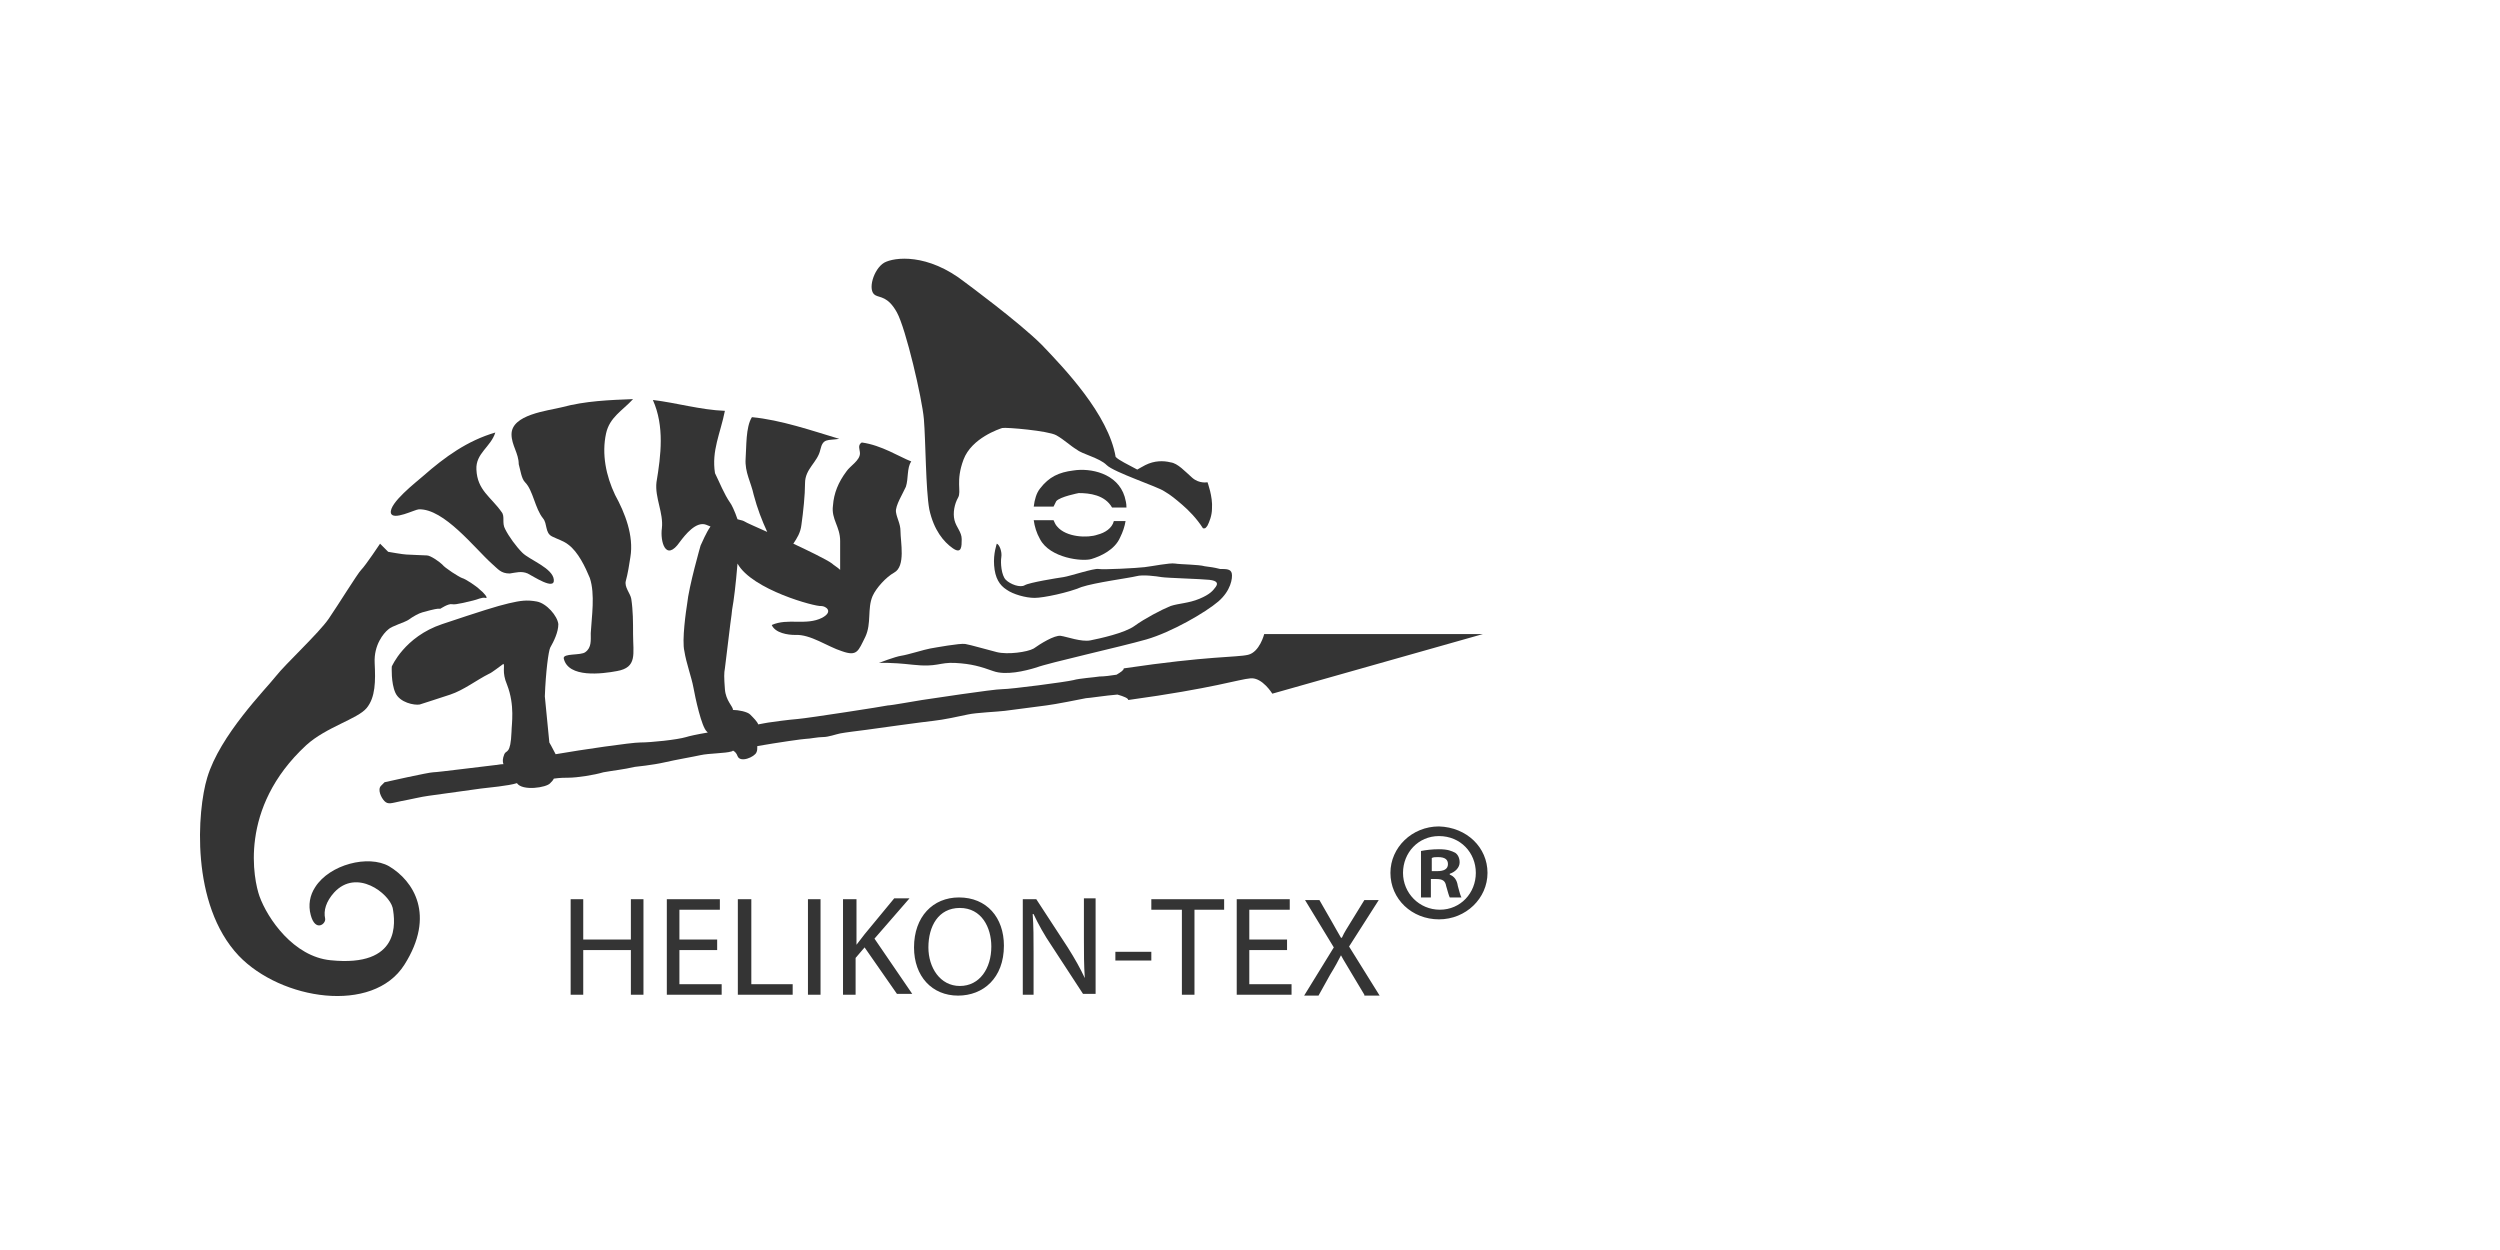
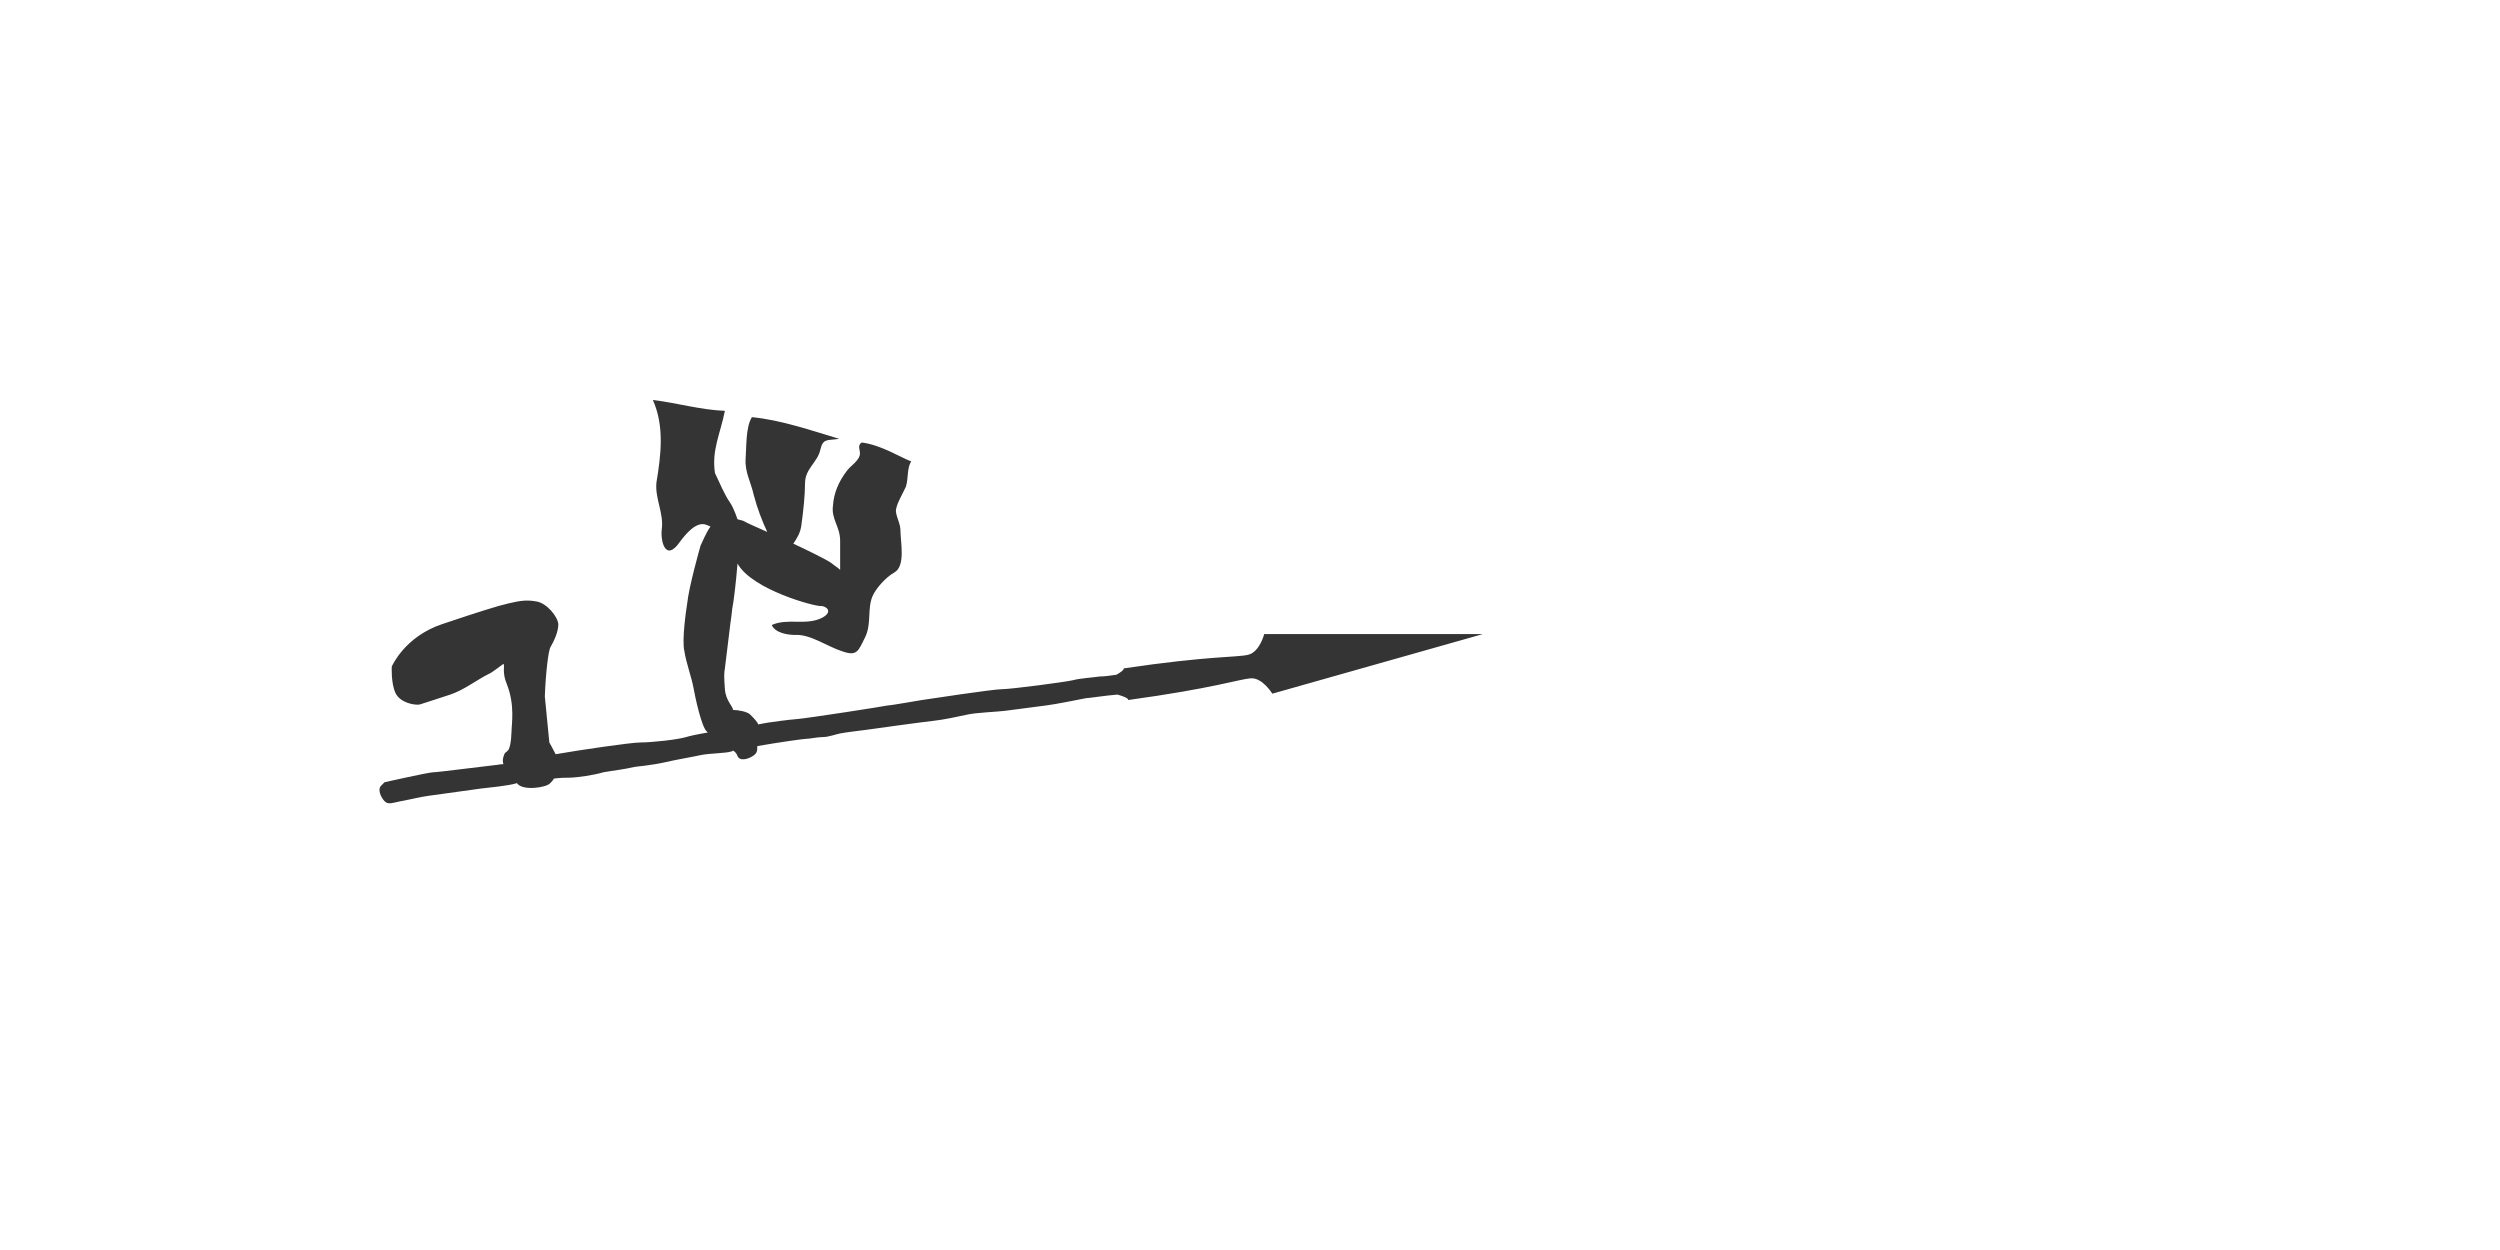
<svg xmlns="http://www.w3.org/2000/svg" width="200px" height="100px" viewBox="0 0 200 100" version="1.1">
  <title>Artboard</title>
  <g id="Artboard" stroke="none" stroke-width="1" fill="none" fill-rule="evenodd">
    <g id="Group" transform="translate(16, 20)" fill="#343434" fill-rule="nonzero">
      <g>
        <path d="M85.137,30.723 C85.137,30.723 84.777,32.169 83.841,32.386 C82.904,32.602 80.743,32.458 73.901,33.47 C73.901,33.614 73.685,33.759 73.324,33.976 C72.892,34.048 72.316,34.12 71.956,34.12 C71.524,34.193 70.371,34.265 69.867,34.41 C69.291,34.554 64.897,35.133 64.177,35.133 C63.457,35.133 58.271,35.928 57.766,36 C57.262,36.072 55.317,36.434 55.029,36.434 C54.741,36.506 48.691,37.446 47.827,37.518 C46.962,37.59 45.954,37.735 45.45,37.807 C45.378,37.807 45.09,37.88 44.657,37.952 C44.585,37.735 44.297,37.446 44.009,37.157 C43.793,36.94 43.073,36.795 42.641,36.795 C42.641,36.506 42.064,36.072 41.992,35.133 C41.92,34.193 41.92,33.831 41.992,33.47 L42.424,29.928 C42.497,29.349 42.569,28.916 42.569,28.771 C42.713,27.976 42.857,26.819 43.001,25.084 C44.153,27.181 49.267,28.554 49.699,28.482 C50.059,28.482 50.708,28.916 49.771,29.422 C48.475,30.072 47.034,29.422 45.738,30 C46.026,30.651 47.034,30.795 47.61,30.795 C48.835,30.723 50.203,31.735 51.356,32.096 C52.58,32.53 52.652,32.096 53.229,30.94 C53.733,29.855 53.373,28.699 53.805,27.687 C54.093,27.036 54.885,26.169 55.534,25.807 C56.47,25.301 56.038,23.349 56.038,22.482 C56.038,21.904 55.75,21.47 55.678,20.964 C55.606,20.458 56.254,19.446 56.47,18.94 C56.686,18.289 56.542,17.422 56.902,16.916 C55.966,16.554 54.525,15.614 52.941,15.398 C52.58,15.614 52.797,15.976 52.797,16.265 C52.797,16.843 52.004,17.277 51.716,17.711 C51.068,18.578 50.708,19.446 50.636,20.458 C50.492,21.542 51.212,22.12 51.212,23.277 L51.212,25.59 C50.996,25.373 50.708,25.229 50.564,25.084 C50.203,24.795 48.403,23.928 47.466,23.494 C47.755,23.06 48.043,22.627 48.115,21.976 C48.259,20.964 48.403,19.59 48.403,18.651 C48.403,17.494 49.411,16.988 49.627,15.976 C49.843,15.036 50.203,15.253 51.14,15.108 C48.979,14.458 46.458,13.59 44.153,13.373 C43.649,14.169 43.721,15.759 43.649,16.699 C43.577,17.783 44.081,18.578 44.297,19.59 C44.585,20.675 44.945,21.614 45.378,22.554 C44.585,22.193 43.721,21.831 43.505,21.687 C43.361,21.614 43.217,21.614 43.001,21.542 C42.785,20.892 42.497,20.313 42.424,20.241 C41.92,19.518 41.56,18.578 41.2,17.855 C40.912,16.048 41.632,14.675 41.992,12.867 C40.048,12.795 38.103,12.217 36.23,12 C37.166,14.096 36.878,16.41 36.518,18.578 C36.374,19.807 37.094,21.036 36.95,22.265 C36.806,23.277 37.238,25.012 38.391,23.349 C38.823,22.771 39.687,21.687 40.48,21.976 C40.624,22.048 40.696,22.048 40.84,22.12 C40.48,22.627 40.192,23.349 40.048,23.639 C40.048,23.639 39.111,26.892 38.967,28.337 C38.895,28.771 38.535,31.229 38.751,32.096 C38.895,33.036 39.327,34.193 39.471,34.988 C39.615,35.783 40.12,38.169 40.552,38.53 L40.624,38.602 C39.759,38.747 39.111,38.892 38.895,38.964 C38.175,39.181 36.086,39.398 35.222,39.398 C34.501,39.398 30.54,39.976 28.451,40.337 C28.235,39.904 27.947,39.398 27.947,39.398 L27.587,35.711 C27.659,33.759 27.875,32.096 28.019,31.807 C28.307,31.301 28.667,30.578 28.667,29.928 C28.595,29.277 27.731,28.265 26.938,28.12 C26.146,27.976 25.642,28.048 24.706,28.265 C23.769,28.482 22.401,28.916 19.376,29.928 C16.35,30.94 15.342,33.325 15.342,33.325 C15.342,33.325 15.27,34.627 15.63,35.422 C15.99,36.217 17.143,36.434 17.575,36.361 C18.007,36.217 18.943,35.928 20.024,35.566 C21.104,35.205 22.113,34.41 23.121,33.904 C23.337,33.831 24.057,33.253 24.273,33.108 C24.417,33.253 24.129,33.759 24.562,34.771 C25.21,36.434 24.922,37.952 24.922,38.53 C24.85,40.41 24.49,39.976 24.345,40.337 C24.201,40.699 24.201,40.916 24.273,41.133 C23.985,41.133 23.769,41.205 23.625,41.205 C22.905,41.277 19.015,41.783 18.655,41.783 C18.295,41.783 14.766,42.578 14.766,42.578 L14.478,42.867 C14.19,43.157 14.478,43.807 14.766,44.096 C15.054,44.386 15.342,44.241 16.062,44.096 C16.855,43.952 17.719,43.735 18.295,43.663 C18.871,43.59 21.897,43.157 22.473,43.084 C23.049,43.012 24.706,42.867 25.354,42.651 C25.786,43.301 27.731,43.012 28.019,42.651 C28.163,42.506 28.235,42.434 28.307,42.289 C28.811,42.217 29.243,42.217 29.459,42.217 C30.18,42.217 31.548,42 32.269,41.783 C33.061,41.639 33.853,41.566 34.79,41.349 C34.79,41.349 36.23,41.205 37.166,40.988 C38.103,40.771 39.399,40.554 40.048,40.41 C40.696,40.265 42.064,40.265 42.497,40.12 C42.497,40.12 42.569,40.12 42.641,40.048 C42.785,40.12 42.929,40.265 43.001,40.482 C43.217,41.06 44.369,40.554 44.513,40.193 C44.585,40.048 44.585,39.904 44.585,39.687 C46.242,39.398 48.259,39.108 48.475,39.108 C48.763,39.108 49.411,38.964 49.843,38.964 C50.276,38.964 50.852,38.747 51.212,38.675 C51.572,38.602 52.724,38.458 53.301,38.386 C53.805,38.313 57.983,37.735 58.703,37.663 C59.423,37.59 60.792,37.301 61.44,37.157 C62.088,37.012 63.817,36.94 64.393,36.867 C64.969,36.795 67.13,36.506 67.706,36.434 C68.355,36.361 70.515,35.928 70.876,35.855 C71.092,35.855 72.46,35.639 73.397,35.566 C73.901,35.711 74.261,35.855 74.261,36 C81.103,35.06 83.12,34.337 84.057,34.265 C84.993,34.193 85.785,35.494 85.785,35.494 L102.64,30.723 L85.137,30.723 L85.137,30.723 Z" id="Path" />
-         <path d="M80.383,25.301 C79.879,25.157 78.438,25.157 78.006,25.084 C77.574,25.012 76.206,25.301 75.557,25.373 C74.981,25.446 72.244,25.59 71.884,25.518 C71.524,25.446 69.579,26.096 69.075,26.169 C68.571,26.241 66.338,26.602 65.978,26.819 C65.617,27.036 64.825,26.747 64.465,26.386 C64.105,26.024 64.033,25.012 64.105,24.578 C64.177,24.145 63.961,23.566 63.745,23.494 C63.745,23.494 63.457,24.289 63.529,25.229 C63.601,26.241 63.961,26.819 64.537,27.181 C65.041,27.542 66.05,27.831 66.77,27.831 C67.49,27.831 69.507,27.398 70.515,26.964 C71.596,26.602 74.333,26.241 74.909,26.096 C75.413,25.952 76.494,26.096 76.926,26.169 C77.358,26.241 80.095,26.313 80.743,26.386 C81.392,26.458 81.464,26.675 81.248,26.964 C81.031,27.253 80.815,27.542 79.951,27.904 C79.087,28.265 78.294,28.265 77.646,28.482 C76.926,28.771 75.557,29.494 74.765,30.072 C73.973,30.651 71.956,31.084 71.236,31.229 C70.515,31.373 69.363,30.94 68.859,30.867 C68.355,30.795 67.202,31.518 66.698,31.88 C66.194,32.169 64.609,32.386 63.745,32.169 C62.88,31.952 61.656,31.59 61.224,31.518 C60.792,31.446 58.847,31.807 58.415,31.88 C57.983,31.952 56.614,32.386 56.11,32.458 C55.606,32.53 54.309,33.036 54.309,33.036 C54.309,33.036 55.101,32.964 57.046,33.181 C58.991,33.398 59.135,32.964 60.431,33.036 C61.728,33.108 62.448,33.325 63.457,33.687 C64.465,34.048 65.978,33.687 66.914,33.398 C67.85,33.036 73.685,31.735 75.701,31.157 C77.718,30.578 80.455,28.988 81.464,28.12 C82.472,27.253 82.616,26.241 82.544,25.88 C82.472,25.518 82.112,25.518 81.608,25.518 C81.031,25.373 80.887,25.373 80.383,25.301 L80.383,25.301 Z M26.002,18.578 C26.65,19.229 26.794,20.675 27.443,21.47 C27.803,21.904 27.587,22.627 28.163,22.916 C28.595,23.133 29.099,23.277 29.459,23.566 C30.252,24.145 30.828,25.373 31.188,26.241 C31.62,27.542 31.332,29.349 31.26,30.651 C31.26,31.229 31.332,31.807 30.828,32.169 C30.468,32.458 29.027,32.241 29.099,32.675 C29.459,34.265 32.197,33.904 33.349,33.687 C35.006,33.398 34.645,32.313 34.645,30.723 C34.645,29.783 34.645,28.843 34.501,27.904 C34.429,27.47 33.925,26.964 34.069,26.458 C34.213,25.952 34.357,25.084 34.429,24.578 C34.717,22.843 33.997,21.036 33.205,19.59 C32.485,18.072 32.124,16.337 32.485,14.675 C32.773,13.373 33.781,12.867 34.645,11.928 C32.773,12 30.828,12.072 28.955,12.578 C27.803,12.867 24.922,13.157 24.922,14.747 C24.922,15.614 25.498,16.265 25.498,17.133 C25.642,17.639 25.714,18.289 26.002,18.578 L26.002,18.578 Z" id="Shape" />
-         <path d="M17.503,20.747 C19.52,20.675 21.969,23.855 23.337,25.084 C23.841,25.518 24.057,25.88 24.778,25.88 C25.282,25.807 25.714,25.663 26.218,25.88 C26.65,26.096 28.379,27.253 28.307,26.386 C28.235,25.446 26.362,24.795 25.786,24.217 C25.282,23.711 24.706,22.916 24.417,22.337 C24.129,21.831 24.417,21.325 24.129,20.964 C23.265,19.735 22.185,19.229 22.113,17.566 C22.041,16.265 23.265,15.759 23.625,14.602 C21.392,15.253 19.592,16.554 17.863,18.072 C17.287,18.578 15.126,20.241 15.27,21.036 C15.414,21.687 17.215,20.747 17.503,20.747 L17.503,20.747 Z M15.126,49.301 C13.469,48.361 10.372,49.157 9.22,50.964 C8.787,51.614 8.643,52.41 8.859,53.205 C9.22,54.578 10.084,53.928 10.012,53.494 C9.868,52.843 10.084,52.12 10.732,51.398 C12.533,49.446 15.126,51.47 15.414,52.627 C15.63,53.783 16.062,57.398 10.444,56.819 C7.491,56.53 5.402,53.494 4.754,51.687 C4.322,50.458 3.025,44.675 8.499,39.614 C10.084,38.169 12.605,37.518 13.325,36.651 C14.045,35.783 14.045,34.482 13.973,33.036 C13.901,31.59 14.694,30.651 15.054,30.361 C15.342,30.072 16.422,29.783 16.71,29.566 C16.999,29.349 17.503,29.06 17.791,28.988 C18.007,28.916 18.871,28.699 19.015,28.699 L19.231,28.699 C19.231,28.699 19.88,28.265 20.168,28.337 C20.456,28.41 21.464,28.12 21.824,28.048 C22.185,27.976 22.545,27.759 22.833,27.831 C23.121,27.904 22.689,27.398 22.401,27.181 C22.113,26.892 21.248,26.313 20.96,26.241 C20.744,26.169 19.592,25.446 19.376,25.157 C19.159,24.94 18.439,24.434 18.151,24.434 C17.863,24.434 16.638,24.361 16.494,24.361 C16.278,24.361 15.054,24.145 15.054,24.145 L14.406,23.494 C14.406,23.494 13.253,25.229 12.893,25.59 C12.605,25.88 11.092,28.337 10.3,29.494 C9.508,30.651 6.843,33.108 6.05,34.12 C5.258,35.133 1.585,38.819 0.576,42.217 C-0.216,44.819 -0.792,52.337 3.097,56.458 C6.483,60 13.829,61.157 16.35,57.181 C18.871,53.205 17.071,50.458 15.126,49.301 Z M54.021,3.614 C54.381,3.831 55.029,3.687 55.75,4.988 C56.47,6.289 57.766,11.855 57.91,13.518 C58.055,15.253 58.055,19.157 58.343,20.747 C58.703,22.41 59.495,23.349 60.215,23.855 C60.936,24.361 60.936,23.711 60.936,23.133 C60.936,22.554 60.503,22.193 60.359,21.614 C60.215,21.036 60.359,20.313 60.648,19.807 C60.936,19.301 60.431,18.506 61.08,16.771 C61.728,15.036 63.961,14.313 64.177,14.241 C64.465,14.169 67.85,14.458 68.499,14.819 C69.147,15.181 69.651,15.687 70.155,15.976 C70.587,16.337 71.956,16.627 72.532,17.205 C73.108,17.783 76.638,18.94 77.142,19.301 C77.646,19.59 78.078,19.952 78.583,20.386 C79.087,20.819 79.735,21.47 80.239,22.265 L80.383,22.265 C80.455,22.265 80.599,22.048 80.599,22.048 C80.743,21.759 80.959,21.253 80.959,20.675 C81.031,19.735 80.599,18.578 80.599,18.578 C80.599,18.578 79.951,18.723 79.375,18.217 C78.799,17.711 78.222,17.06 77.646,16.988 C77.07,16.843 76.35,16.843 75.629,17.205 C75.341,17.349 75.125,17.494 74.981,17.566 C74.189,17.133 73.541,16.843 73.252,16.554 C72.676,13.157 69.147,9.47 67.346,7.59 C65.545,5.783 61.224,2.602 61.224,2.602 C58.199,0.217 55.534,0.578 54.741,1.012 C53.877,1.518 53.373,3.253 54.021,3.614 Z" id="Shape" />
-         <path d="M73.973,19.735 C73.397,17.855 71.236,17.422 69.867,17.639 C68.715,17.783 67.922,18.145 67.202,19.084 C66.914,19.446 66.77,19.952 66.698,20.53 L68.283,20.53 L68.499,20.096 C68.787,19.735 70.299,19.446 70.299,19.446 C71.164,19.446 72.388,19.59 72.964,20.602 L74.117,20.602 C74.117,20.241 74.045,20.024 73.973,19.735 L73.973,19.735 Z M71.812,22.771 C71.02,23.06 69.291,22.988 68.571,22.12 C68.427,21.976 68.355,21.759 68.283,21.614 L66.698,21.614 C66.77,22.12 66.914,22.627 67.202,23.133 C67.994,24.651 70.587,24.94 71.308,24.723 C72.028,24.506 73.18,24 73.613,22.988 C73.829,22.554 73.973,22.12 74.045,21.687 L73.108,21.687 C72.964,22.265 72.388,22.627 71.812,22.771 L71.812,22.771 Z" id="Shape" />
      </g>
      <g transform="translate(29.652, 45.974)" id="Shape">
-         <path d="M1.007,5.961 L1.007,9.187 L4.818,9.187 L4.818,5.961 L5.825,5.961 L5.825,13.605 L4.818,13.605 L4.818,10.029 L1.007,10.029 L1.007,13.605 L0,13.605 L0,5.961 L1.007,5.961 Z M11.721,10.029 L8.701,10.029 L8.701,12.764 L12.081,12.764 L12.081,13.605 L7.694,13.605 L7.694,5.961 L11.937,5.961 L11.937,6.803 L8.701,6.803 L8.701,9.187 L11.721,9.187 L11.721,10.029 L11.721,10.029 Z M13.447,5.961 L14.454,5.961 L14.454,12.764 L17.762,12.764 L17.762,13.605 L13.375,13.605 L13.375,5.961 L13.447,5.961 Z M19.991,5.961 L19.991,13.605 L18.984,13.605 L18.984,5.961 L19.991,5.961 Z M21.861,5.961 L22.867,5.961 L22.867,9.608 L23.515,8.766 L25.888,5.891 L27.11,5.891 L24.306,9.117 L27.326,13.535 L26.103,13.535 L23.515,9.818 L22.796,10.66 L22.796,13.605 L21.789,13.605 L21.789,5.961 L21.861,5.961 Z M34.661,9.678 C34.661,12.273 33.007,13.675 30.993,13.675 C28.908,13.675 27.47,12.132 27.47,9.818 C27.47,7.364 28.98,5.821 31.065,5.821 C33.294,5.821 34.661,7.434 34.661,9.678 Z M28.62,9.818 C28.62,11.431 29.555,12.904 31.137,12.904 C32.719,12.904 33.654,11.501 33.654,9.748 C33.654,8.205 32.863,6.662 31.137,6.662 C29.411,6.662 28.62,8.135 28.62,9.818 Z M36.171,13.605 L36.171,5.961 L37.25,5.961 L39.766,9.818 C40.342,10.73 40.773,11.501 41.133,12.273 C41.061,11.221 41.061,10.309 41.061,9.117 L41.061,5.891 L41.996,5.891 L41.996,13.535 L40.989,13.535 L38.472,9.678 C37.897,8.836 37.393,7.925 37.034,7.153 L36.962,7.153 C37.034,8.135 37.034,9.047 37.034,10.309 L37.034,13.605 L36.171,13.605 L36.171,13.605 Z M46.454,10.169 L46.454,10.87 L43.578,10.87 L43.578,10.169 L46.454,10.169 Z M48.827,6.803 L46.454,6.803 L46.454,5.961 L52.279,5.961 L52.279,6.803 L49.906,6.803 L49.906,13.605 L48.899,13.605 L48.899,6.803 L48.827,6.803 Z M57.312,10.029 L54.292,10.029 L54.292,12.764 L57.672,12.764 L57.672,13.605 L53.286,13.605 L53.286,5.961 L57.528,5.961 L57.528,6.803 L54.292,6.803 L54.292,9.187 L57.312,9.187 L57.312,10.029 L57.312,10.029 Z M63.497,13.605 L62.49,11.922 C62.13,11.291 61.843,10.87 61.627,10.449 C61.411,10.87 61.196,11.291 60.764,11.992 L59.829,13.675 L58.679,13.675 L61.052,9.818 L58.751,6.031 L59.901,6.031 L60.908,7.784 C61.196,8.275 61.411,8.696 61.627,9.047 L61.699,9.047 C61.915,8.556 62.13,8.275 62.418,7.784 L63.497,6.031 L64.647,6.031 L62.274,9.748 L64.719,13.675 L63.497,13.675 L63.497,13.605 Z M73.348,3.857 C73.348,5.891 71.623,7.574 69.465,7.574 C67.308,7.574 65.582,5.961 65.582,3.857 C65.582,1.823 67.308,0.14 69.465,0.14 C71.695,0.21 73.348,1.823 73.348,3.857 Z M66.589,3.857 C66.589,5.47 67.883,6.803 69.537,6.803 C71.191,6.803 72.414,5.47 72.414,3.857 C72.414,2.244 71.191,0.912 69.465,0.912 C67.811,0.912 66.589,2.244 66.589,3.857 Z M68.89,5.821 L68.027,5.821 L68.027,2.104 C68.387,2.034 68.89,1.964 69.465,1.964 C70.184,1.964 70.472,2.104 70.76,2.244 C70.975,2.384 71.119,2.665 71.119,3.016 C71.119,3.436 70.76,3.787 70.328,3.927 L70.328,3.997 C70.688,4.138 70.904,4.418 70.975,4.909 C71.119,5.47 71.191,5.681 71.263,5.821 L70.328,5.821 C70.256,5.681 70.184,5.4 70.041,4.909 C69.969,4.488 69.753,4.348 69.25,4.348 L68.818,4.348 L68.818,5.821 L68.89,5.821 Z M68.89,3.717 L69.322,3.717 C69.825,3.717 70.184,3.577 70.184,3.156 C70.184,2.805 69.969,2.595 69.393,2.595 C69.178,2.595 69.034,2.595 68.89,2.665 L68.89,3.717 L68.89,3.717 Z" />
-       </g>
+         </g>
    </g>
  </g>
</svg>